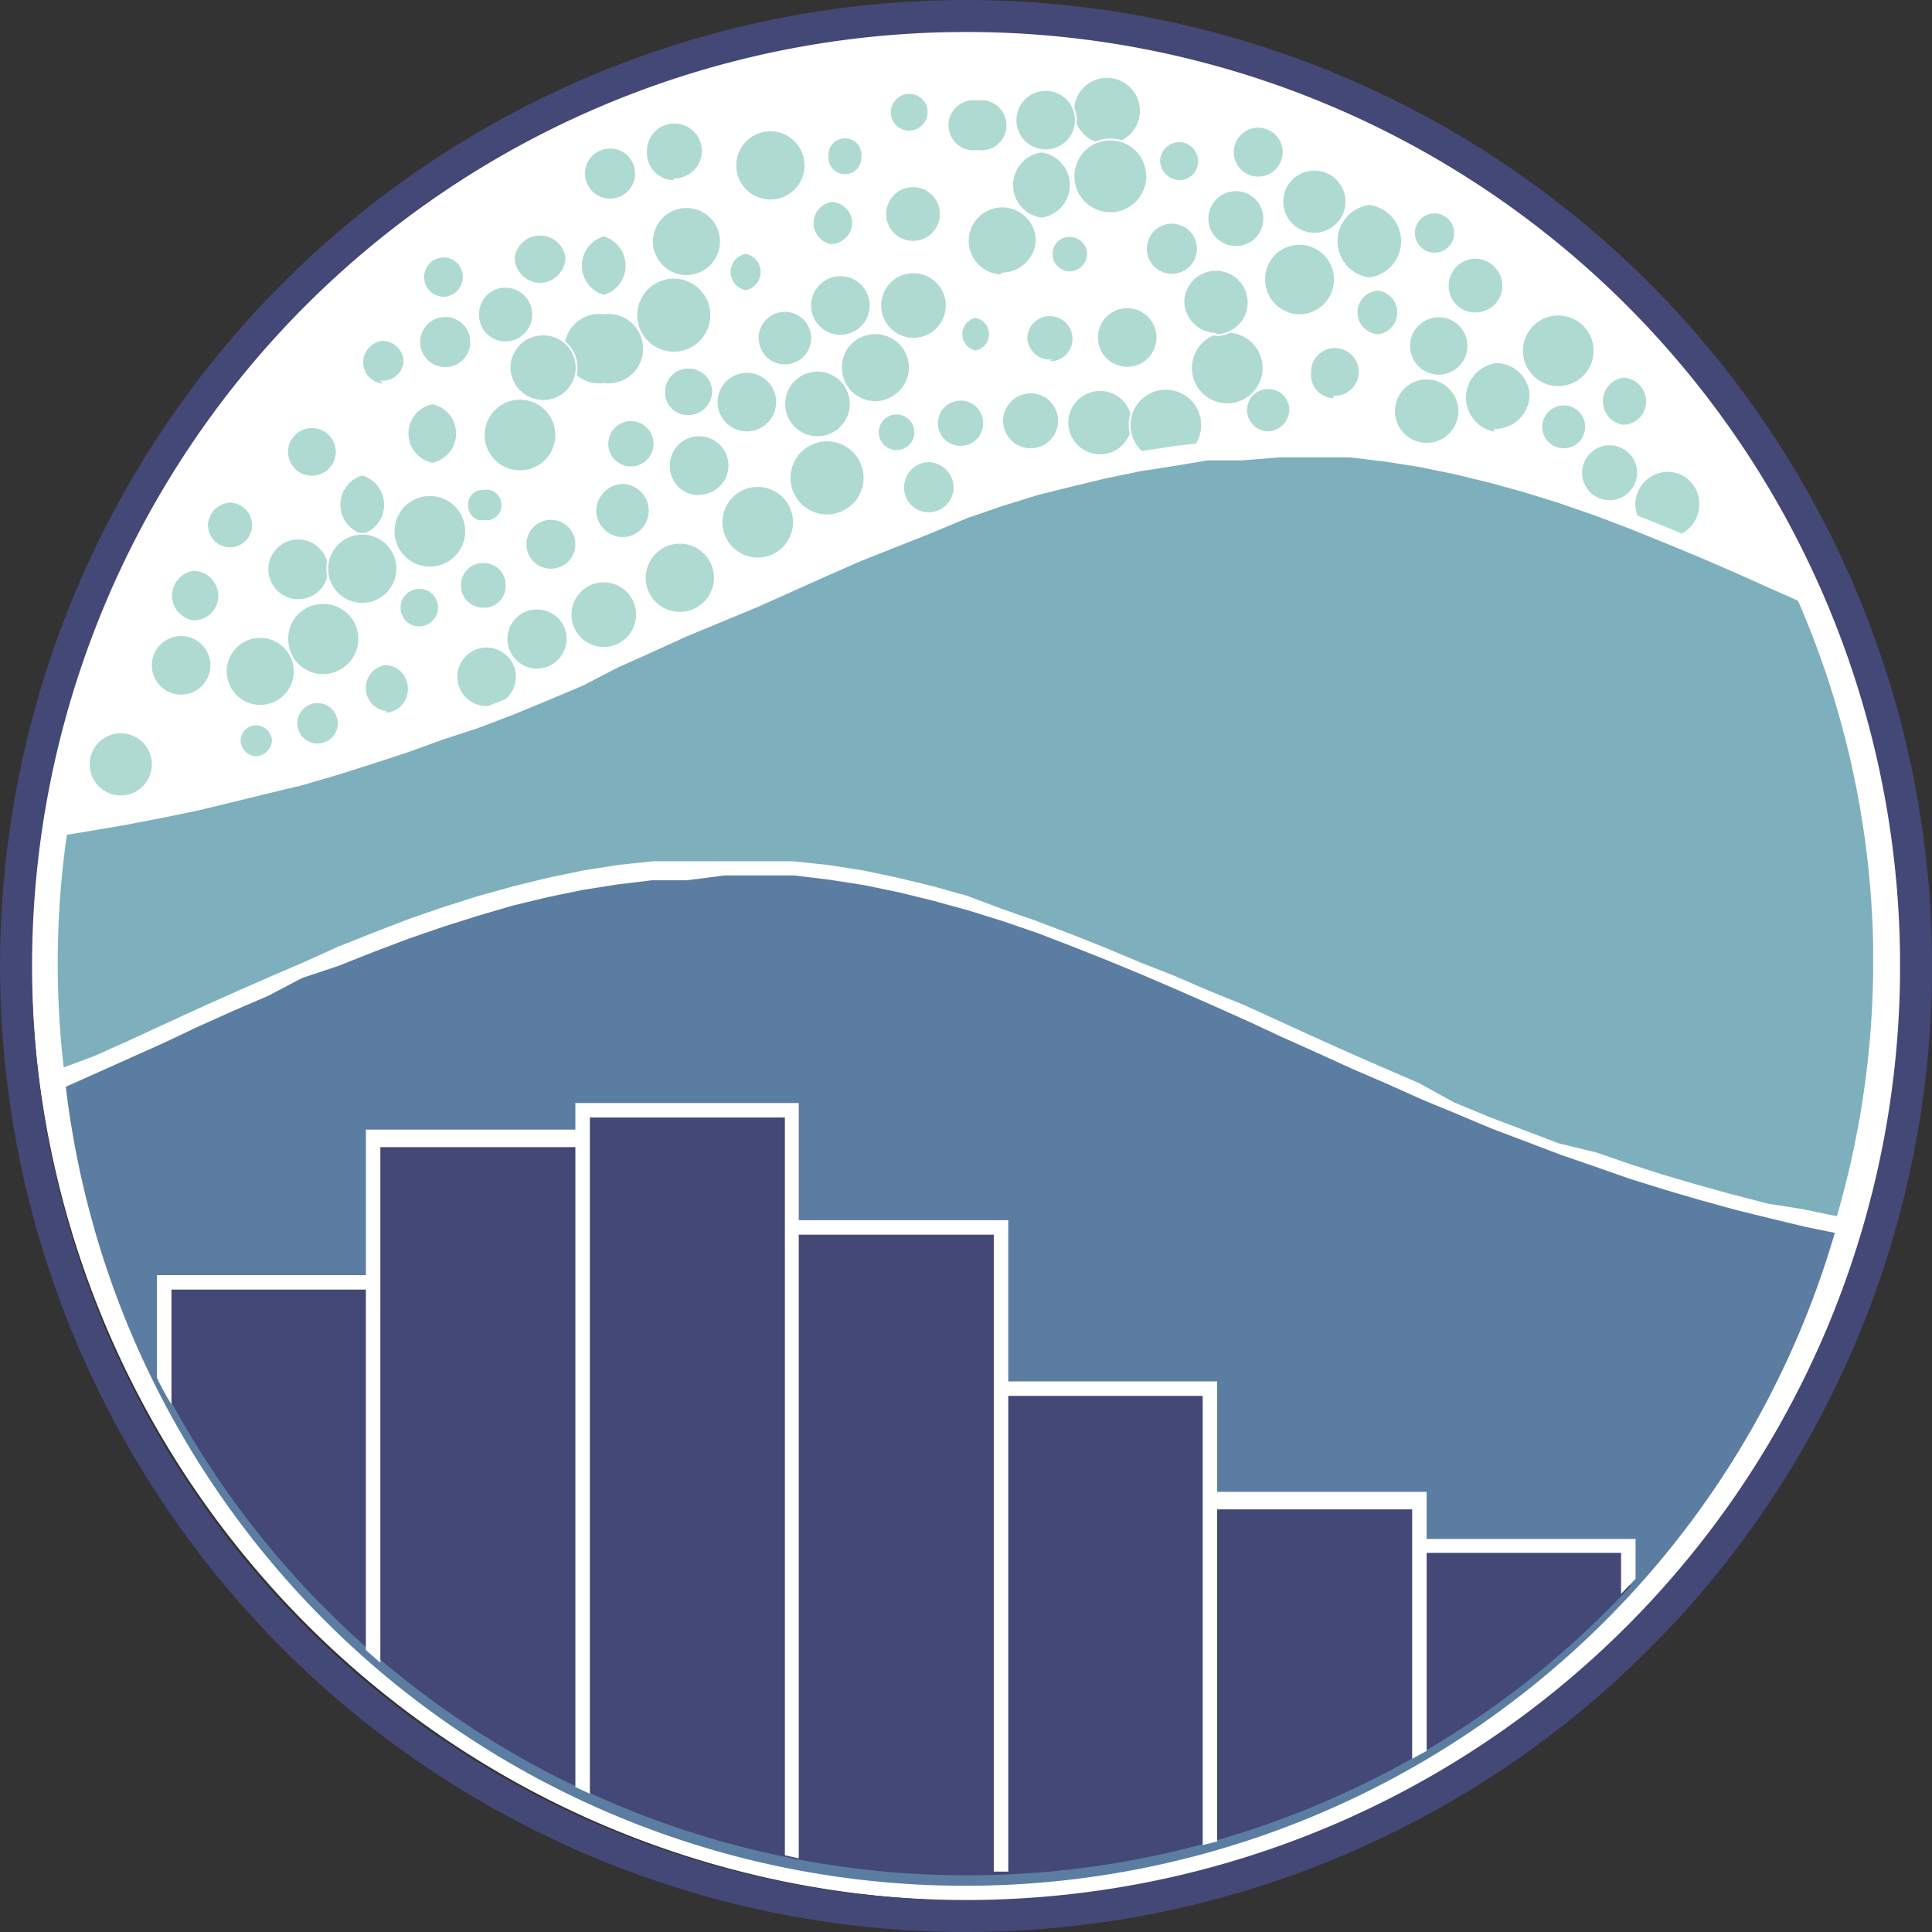
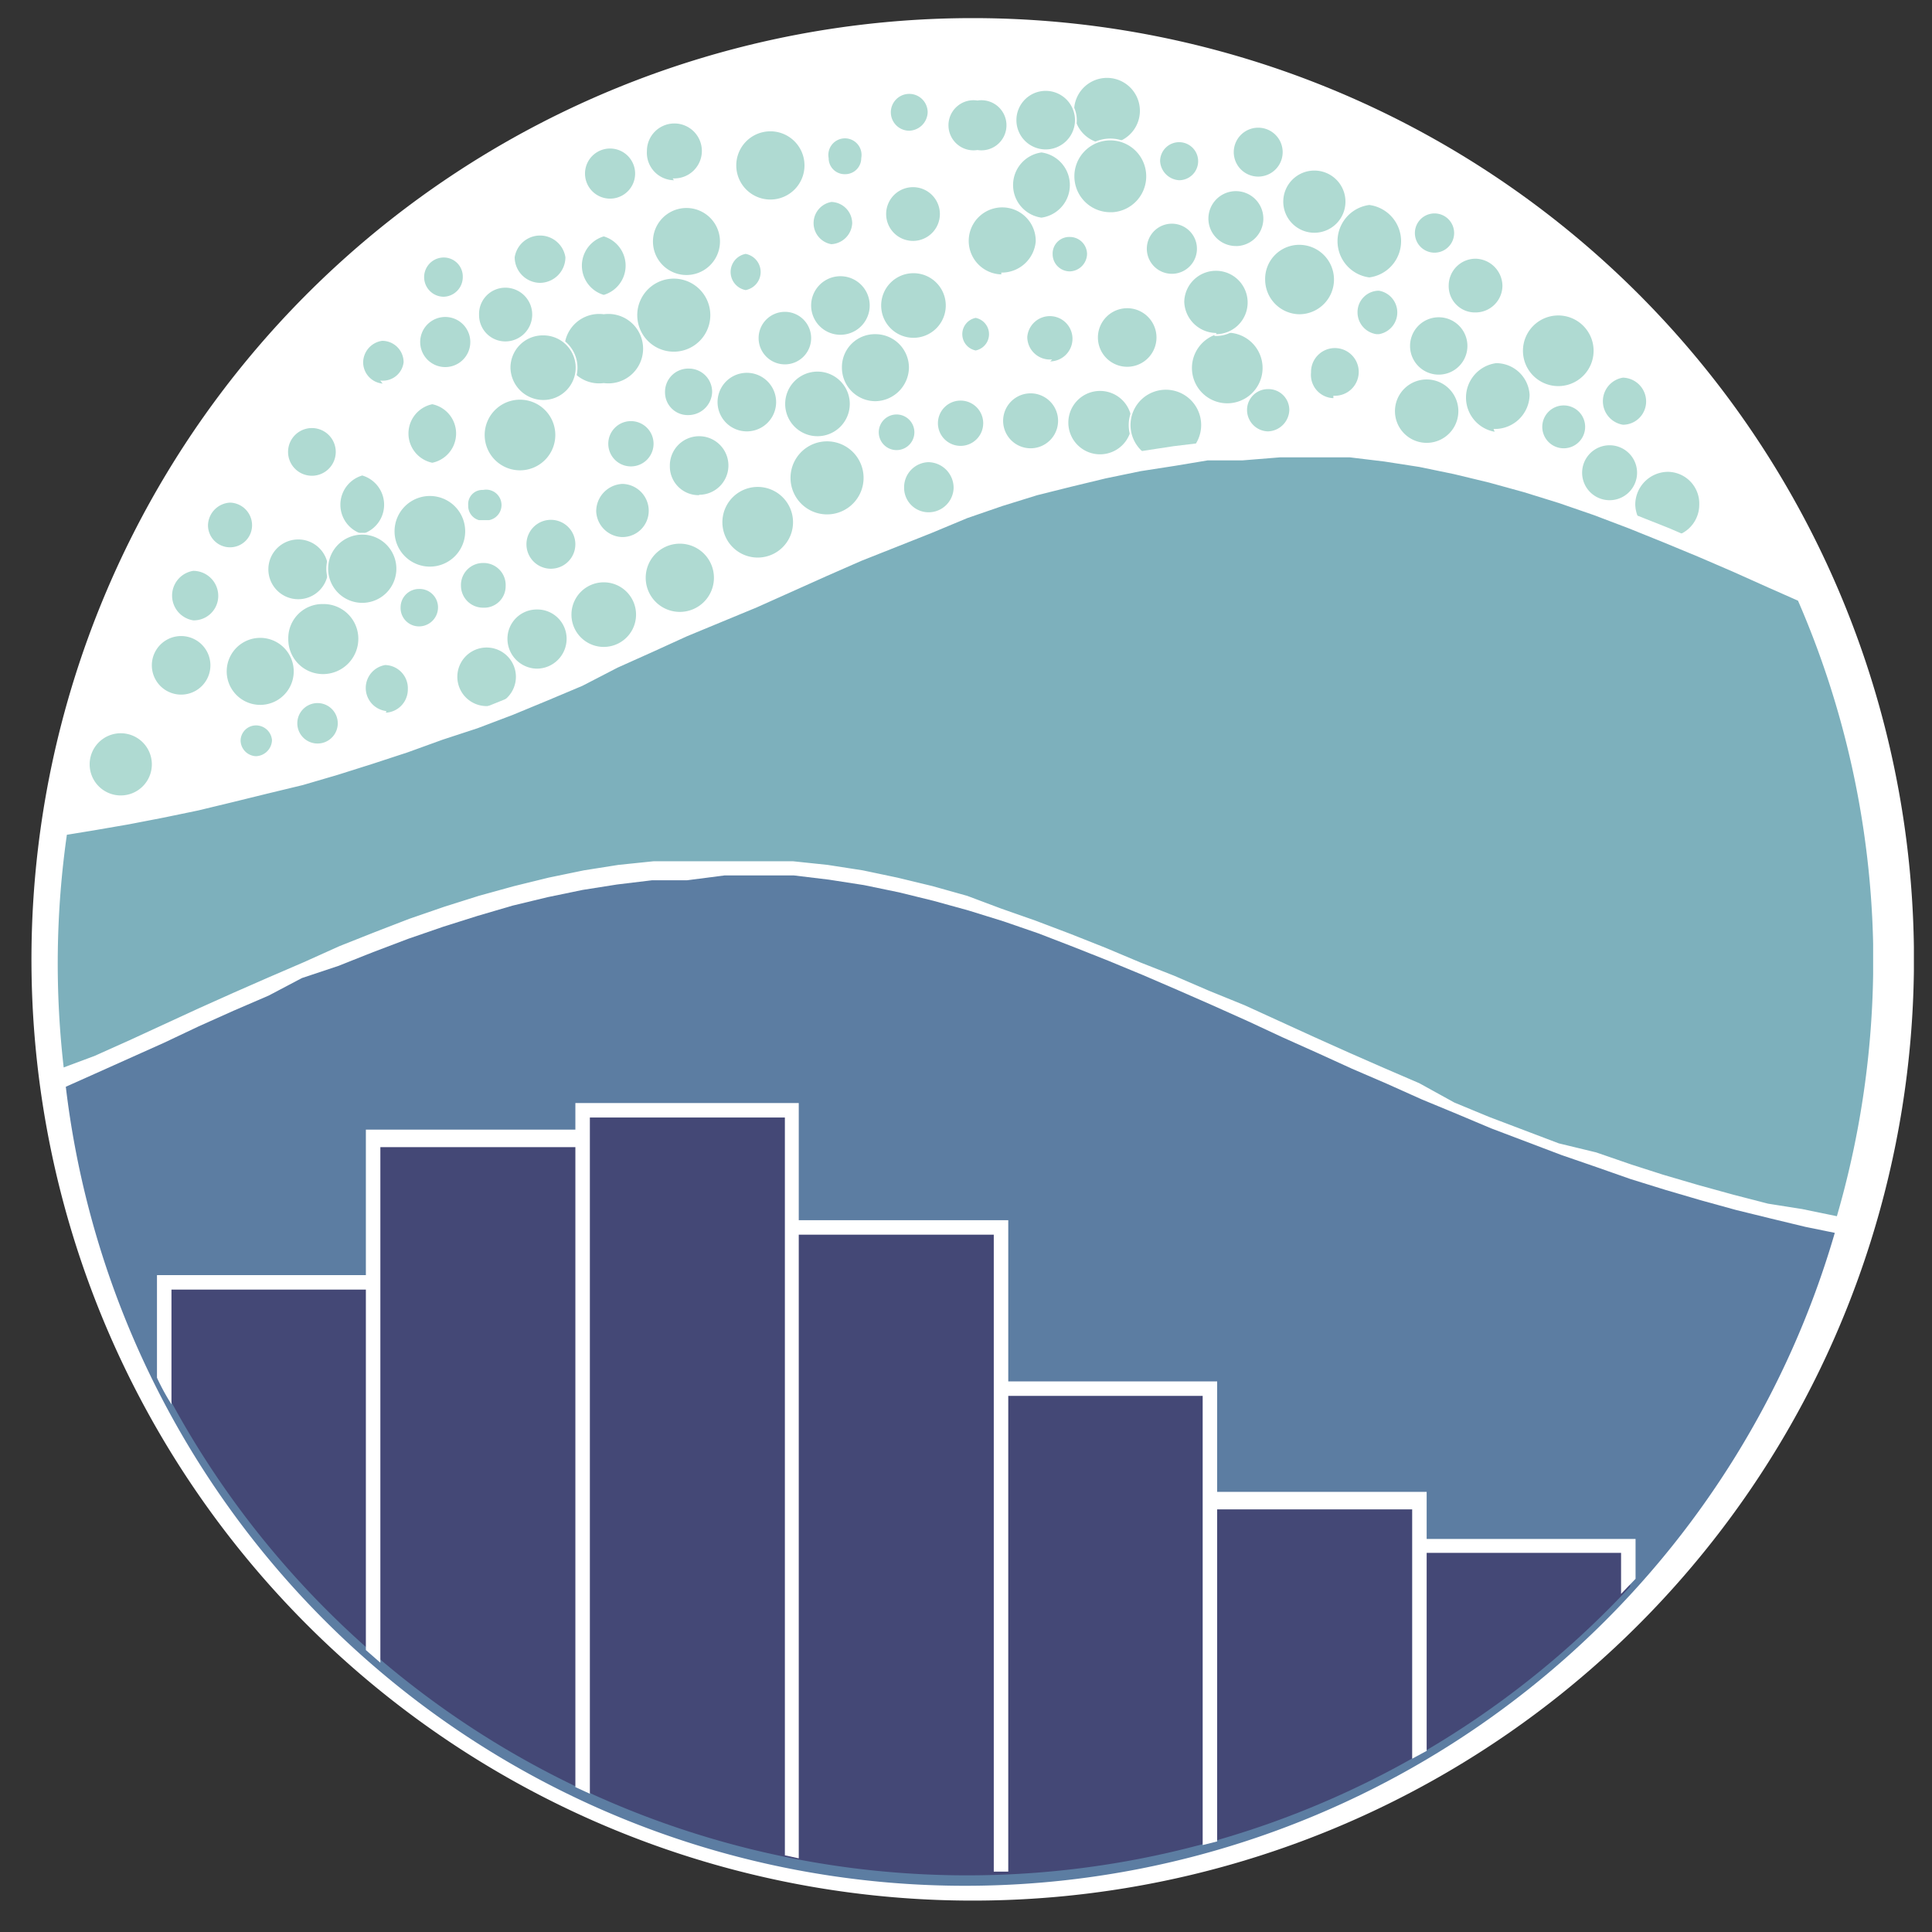
<svg xmlns="http://www.w3.org/2000/svg" id="Layer_1" data-name="Layer 1" viewBox="0 0 32 32">
  <rect x="0" y="0" width="32" height="32" fill="#333333" stroke="none" />
  <defs>
    <style>.cls-1{fill:#fff;}.cls-2{fill:#afdad2;stroke-width:0.03px;}.cls-2,.cls-3{stroke:#fff;stroke-miterlimit:37.8;}.cls-3{fill:#7db0bc;stroke-width:0.13px;}.cls-4{fill:#5c7da2;}.cls-5{fill:#444876;}</style>
  </defs>
  <path class="cls-1" d="M16.11.3A15.59,15.59,0,1,0,31.7,16.08v-.39A15.59,15.59,0,0,0,16.11.3Z" />
  <path class="cls-2" d="M12.55,9.25a.6.6,0,1,0,0-1.2.6.6,0,1,0,0,1.2Zm-1.29.9a.58.58,0,1,0-.58-.58A.58.58,0,0,0,11.26,10.15ZM10,10.73a.55.55,0,0,0,0-1.1h0a.55.55,0,0,0,0,1.1Zm3.62-2.2a.62.62,0,1,0,0-1.23h0a.62.62,0,0,0,0,1.23Zm-4.56.9a.42.42,0,1,0,0-.83.42.42,0,0,0,0,.83Zm-1,2.28a.5.5,0,0,0,0-1h0a.5.5,0,0,0,0,1ZM8.69,7.8a.6.6,0,0,0,0-1.19h0a.6.6,0,1,0,0,1.19Zm1.6,1.11a.45.45,0,0,0,.47-.45A.46.46,0,0,0,10.31,8h0a.47.47,0,0,0-.45.47A.46.46,0,0,0,10.29,8.91Zm7.93-1.37A.54.54,0,1,0,17.68,7,.54.54,0,0,0,18.22,7.54ZM6.94,10.39a.33.33,0,0,0,.33-.33.32.32,0,0,0-.33-.32.32.32,0,0,0-.32.32.32.32,0,0,0,.32.33ZM8,10.08a.37.37,0,0,0,.39-.37A.38.38,0,0,0,8,9.31H8a.38.38,0,0,0-.38.39.38.38,0,0,0,.38.38Zm-2-1.22a.52.52,0,0,0,0-1h0a.52.52,0,0,0,0,1Zm2-.23a.27.27,0,1,0,0-.53h0a.25.25,0,0,0-.26.27A.26.26,0,0,0,8.07,8.63Zm3.58-.42a.5.5,0,1,0-.5-.49A.49.49,0,0,0,11.65,8.21Zm3.79.29a.43.43,0,0,0,.44-.42.44.44,0,0,0-.43-.44h0a.43.43,0,0,0-.42.44.42.42,0,0,0,.42.42Zm.79-2.68a.29.29,0,0,0,0-.57.29.29,0,0,0,0,.57Zm.91,1.62a.47.47,0,1,0,0-.94h0a.47.47,0,1,0,0,.94Zm-4.7-.28a.48.48,0,0,0,0-1h0a.48.48,0,1,0,0,1ZM6.37,11.82a.4.4,0,0,0,.4-.4A.4.4,0,0,0,6.38,11h0a.4.4,0,0,0,0,.79Z" />
  <path class="cls-2" d="M19.31,7.64a.6.6,0,0,0,.6-.6.6.6,0,0,0-1.2,0A.6.6,0,0,0,19.31,7.64Zm-5.77-.4a.55.55,0,0,0,.55-.55.55.55,0,1,0-1.1,0,.55.55,0,0,0,.55.55Zm-6.38.44a.51.51,0,0,0,0-1h0a.51.51,0,0,0,0,1ZM10,6.36a.59.59,0,1,0,0-1.17h0a.59.59,0,1,0,0,1.17Zm11,.8a.38.38,0,0,0,.37-.37A.36.36,0,0,0,21,6.43h0a.36.36,0,0,0-.36.36.37.37,0,0,0,.36.37ZM8.37,5.67a.46.46,0,1,0,0-.92h0a.45.45,0,0,0-.45.47.45.45,0,0,0,.45.45Zm2.09,2.07a.39.39,0,1,0-.4-.39.39.39,0,0,0,.4.39Zm.94-.85a.41.41,0,0,0,.41-.39.4.4,0,0,0-.4-.41h0A.4.4,0,0,0,11,6.5.39.39,0,0,0,11.4,6.89Zm-6.17,1a.41.41,0,0,0,0-.81h0a.41.41,0,1,0,0,.81Zm1.1-1.57A.36.36,0,0,0,6.7,6a.37.37,0,0,0-.37-.37A.38.38,0,0,0,6,6a.37.37,0,0,0,.37.37Zm8.52,1.15a.31.31,0,0,0,0-.62h0a.31.31,0,0,0,0,.62ZM4.94,9.94a.51.51,0,1,0-.51-.51.51.51,0,0,0,.51.51ZM3.8,9.08a.38.38,0,0,0,.39-.38.39.39,0,0,0-.38-.39h0a.4.4,0,0,0-.38.39A.38.38,0,0,0,3.8,9.08ZM15.91,7.4a.39.39,0,0,0,0-.78h0a.39.39,0,0,0,0,.78Zm-8.8,2a.6.6,0,1,0-.59-.6.6.6,0,0,0,.59.6Z" />
  <path class="cls-2" d="M20.25,6.69a.6.6,0,1,0,0-1.19h0a.6.6,0,0,0,0,1.19Zm-15,5.64A.35.35,0,1,0,4.91,12,.35.35,0,0,0,5.26,12.33Zm8.67-6.77a.48.48,0,0,0,0-1h0a.48.48,0,0,0,0,1Zm9.91.66a.49.49,0,1,0-.49-.49A.49.49,0,0,0,23.84,6.22ZM17.36,6A.39.39,0,1,0,17,5.58a.39.39,0,0,0,.39.39ZM8.89,11.09a.51.51,0,0,0,.51-.51.5.5,0,0,0-.51-.5h0a.5.5,0,0,0-.5.5A.51.51,0,0,0,8.89,11.09Zm9.78-5a.48.48,0,1,0,0-1,.48.48,0,1,0,0,1Zm3.43.48a.41.41,0,1,0-.4-.4A.4.4,0,0,0,22.1,6.61Zm3.79.87a.37.37,0,1,0-.36-.37.37.37,0,0,0,.36.37ZM12.35,4.82a.32.32,0,0,0,0-.63h0a.32.32,0,0,0,0,.63ZM15.19,4a.46.46,0,0,0,0-.91h0a.46.46,0,1,0,0,.91ZM25.81,6.41a.6.6,0,1,0-.6-.6.6.6,0,0,0,.6.6ZM14.5,6.66a.58.58,0,0,0,.57-.57.57.57,0,0,0-.57-.57.56.56,0,0,0-.57.57A.57.57,0,0,0,14.5,6.66Zm2.1-2.13A.58.58,0,0,0,17.17,4a.57.57,0,1,0-.57.56Zm4.92.69a.59.59,0,0,0,0-1.18h0a.58.58,0,0,0-.58.6A.59.59,0,0,0,21.52,5.22ZM27.6,8.91a.55.55,0,0,0,.56-.55.54.54,0,0,0-.54-.56h0a.56.56,0,0,0-.55.56A.57.57,0,0,0,27.6,8.91ZM15.06,2.18a.33.33,0,0,0,.32-.32.32.32,0,0,0-.32-.32.32.32,0,0,0-.32.32.32.32,0,0,0,.32.32Z" />
  <path class="cls-2" d="M20.13,5.55A.54.54,0,1,0,19.6,5a.55.55,0,0,0,.53.53Zm-.72-1a.43.43,0,1,0,0-.86h0a.43.43,0,0,0,0,.86Zm-2.16-.93a.56.56,0,0,0,0-1.11h0a.56.56,0,0,0,0,1.11ZM11.16,5.84a.62.62,0,1,0,0-1.24h0a.62.62,0,1,0,0,1.24ZM7.34,4.93a.34.34,0,0,0,.34-.34.33.33,0,0,0-.33-.34h0a.34.34,0,0,0,0,.68Zm1.6-.23a.44.44,0,0,0,.44-.44.44.44,0,0,0-.87,0A.44.44,0,0,0,8.94,4.7ZM23.63,7.35a.54.54,0,0,0,0-1.08h0a.54.54,0,1,0,0,1.08ZM17.72,4.51a.31.31,0,0,0,.3-.3.3.3,0,0,0-.3-.3h0a.29.29,0,0,0-.3.3A.3.3,0,0,0,17.72,4.51Zm-6.35.06a.57.57,0,0,0,0-1.14h0a.57.57,0,0,0,0,1.14ZM3,11.52a.49.49,0,0,0,0-1H3a.49.49,0,1,0,0,1Zm1.31.17a.57.57,0,1,0,0-1.14h0a.57.57,0,1,0,0,1.14ZM9,6.64a.55.55,0,0,0,.55-.55A.55.55,0,0,0,9,5.54H9a.55.55,0,0,0-.56.55A.56.56,0,0,0,9,6.64ZM3.2,10.29a.42.42,0,0,0,.43-.42.43.43,0,0,0-.43-.43h0a.43.43,0,0,0,0,.85Zm17.24-6.2A.47.47,0,1,0,20,3.62a.47.47,0,0,0,.47.47Zm-13,2a.43.43,0,0,0,0-.85.43.43,0,1,0,0,.85Z" />
  <path class="cls-2" d="M5.35,11.18a.6.6,0,0,0,.6-.6.59.59,0,0,0-.6-.59.58.58,0,0,0-.59.59A.59.59,0,0,0,5.35,11.18ZM24.76,7.12a.59.59,0,0,0,.59-.58A.57.57,0,0,0,24.78,6h0a.59.59,0,0,0,0,1.17Zm2.11-.07a.4.4,0,0,0,.41-.4.41.41,0,0,0-.4-.41h0a.41.41,0,0,0,0,.81ZM13,6.05a.45.45,0,1,0-.45-.45.45.45,0,0,0,.45.45Zm9.84-.5a.38.38,0,0,0,0-.75h0a.37.37,0,0,0-.37.38A.38.38,0,0,0,22.8,5.55Zm-.16-.94a.62.62,0,0,0,0-1.23h0a.62.62,0,0,0,0,1.23Zm-7.55,1a.55.55,0,1,0-.55-.55.55.55,0,0,0,.55.55ZM26.66,8.3a.47.47,0,1,0-.47-.47A.47.47,0,0,0,26.66,8.3ZM4.24,12.54a.29.29,0,0,0,.28-.28A.28.28,0,0,0,4.24,12h0a.27.27,0,0,0-.27.27A.28.28,0,0,0,4.24,12.54ZM10,4.9a.52.52,0,0,0,0-1h0a.52.52,0,0,0,0,1Zm3.75-.84a.38.38,0,0,0,.38-.36.37.37,0,0,0-.36-.37h0a.37.37,0,0,0,0,.73ZM24.44,5.19a.46.46,0,0,0,.46-.46.47.47,0,0,0-.46-.46.46.46,0,0,0-.46.46A.45.45,0,0,0,24.44,5.19ZM12.76,3.32a.58.58,0,1,0-.58-.57.58.58,0,0,0,.58.57Z" />
  <path class="cls-2" d="M21.77,3.87a.53.53,0,1,0-.53-.53.53.53,0,0,0,.53.53ZM10.17,3.3a.43.43,0,0,0,0-.85h0a.43.43,0,1,0,0,.85Zm1-.33a.47.47,0,1,0-.47-.47A.47.47,0,0,0,11.19,3Zm7.24-.58a.56.56,0,0,0,0-1.11h0a.56.56,0,1,0,0,1.11Zm-2.22.11a.43.43,0,1,0,0-.85.43.43,0,1,0,0,.85ZM19.53,3a.33.33,0,0,0,0-.66h0a.33.33,0,0,0-.33.33A.35.35,0,0,0,19.53,3Z" />
  <path class="cls-2" d="M18.43,3.53A.61.61,0,0,0,19,2.92a.61.61,0,0,0-.61-.61h0a.61.61,0,0,0-.61.61.61.61,0,0,0,.61.61Zm2.41-.59a.42.42,0,1,0,0-.84h0a.42.42,0,1,0,0,.84ZM2,13.19a.53.53,0,1,0-.53-.53A.53.53,0,0,0,2,13.19ZM14,2.9a.28.28,0,0,0,.28-.28.29.29,0,1,0-.57,0A.28.28,0,0,0,14,2.9Zm9.76,1.3a.34.34,0,0,0,0-.68.34.34,0,1,0,0,.68ZM17.32,2.49a.5.5,0,0,0,0-1h0a.5.5,0,1,0,0,1ZM6,10a.58.58,0,0,0,.58-.57A.58.58,0,1,0,6,10Z" />
  <path class="cls-1" d="M21.79,7.32H20.61l-.59,0-.58.07-.59.09-.59.12-.59.14L17.08,8l-.58.18-.59.2-.58.22-.58.23L14.17,9l-.58.25L13,9.53l-.58.26-1.16.53-.58.26-.57.25-.58.26L9,11.33l-.58.23-.57.23L7.25,12l-.58.21-.57.19-.57.18L5,12.75l-.57.15-.57.15-.57.13-.58.12-.57.11-.57.11-.63.09,0,.2a15,15,0,0,0-.06,3.9l0,.36.83-.37.58-.26,1.15-.53L4,16.65l.58-.25.57-.25.58-.24.57-.23.57-.21.57-.2L8,15.09l.57-.16.57-.14.57-.11.57-.09.56-.07.57,0H12l.57,0,.56,0,.57.06.57.09.56.12.57.14.57.15.57.18.57.2.57.21.57.23.58.24.57.25.58.25.57.26,1.16.53.57.26.58.26.58.25.58.24.58.24.58.23.59.22.58.2.58.2.58.18.58.17.59.16.58.15.58.13.82.18.07-.23a15.69,15.69,0,0,0,.61-4.09V15.6a15.25,15.25,0,0,0-1.16-5.45L30.08,10,30,9.8l-.6-.27-.58-.25L28.23,9l-.58-.25-.58-.23-.58-.21-.59-.21L25.32,8l-.59-.16-.58-.15-.59-.12L23,7.43l-.59-.07Zm-.59.25h.58l.57,0,.58.07.58.09.58.12.57.14.58.16.58.18.58.2L27,8.8l.58.23.58.24.58.25.57.25.51.23A15,15,0,0,1,31,15.6v.59a14.68,14.68,0,0,1-.59,4l-.58-.12L29.28,20l-.57-.15-.58-.16-.58-.17L27,19.29l-.57-.19-.58-.21-.58-.22-.58-.22-.57-.24L23.51,18l-.58-.25-.58-.26-.57-.26-1.16-.53L20,16.41l-.57-.25-.58-.25-.58-.24-.58-.23-.57-.22-.58-.2L16,14.84l-.58-.16-.57-.14-.58-.12-.58-.09-.58-.07-.58,0H11.38l-.58,0-.58.07-.57.09-.58.12-.58.14-.58.16L7.34,15l-.58.2-.58.22-.58.23L5,15.91l-.58.25-.58.25-.58.26-1.15.53-.58.26-.5.22a15.43,15.43,0,0,1,.06-3.84l.44-.07.58-.1.58-.11.57-.12.58-.14.58-.14L5,13l.57-.17.58-.18.58-.2.58-.2L7.91,12l.58-.22.58-.24.58-.24.57-.26.58-.25.58-.26L12.53,10l.58-.26.58-.25.58-.25L14.84,9l.58-.23L16,8.58l.58-.2.57-.18L17.73,8l.58-.14.58-.12.58-.09L20,7.62l.58,0Z" />
  <path class="cls-3" d="M21.2,7.51h.58l.58,0,.58.07.58.09.58.12.58.14.58.16.58.18.58.2.58.22.57.23.58.24.58.25.58.26.52.23a15.11,15.11,0,0,1,1.26,5.73v.51a15.22,15.22,0,0,1-.62,4.08l-.63-.13L29.27,20l-.58-.15-.58-.16-.58-.17L27,19.35l-.58-.2L25.8,19l-.58-.22-.58-.22-.58-.24L23.48,18l-.58-.25-.57-.25-.58-.26-1.16-.53L20,16.47l-.58-.25L18.86,16l-.57-.24-.58-.23-.58-.22-.57-.2L16,14.9l-.57-.16-.58-.14-.57-.12-.58-.09-.57-.06-.58,0-.57,0-.58,0-.57,0-.58.06-.57.09-.58.12-.57.14-.58.16-.57.18-.58.2-.57.22-.58.23L5.05,16l-.58.25-.57.25-.58.26-1.15.53-.58.26L1,17.77a15.16,15.16,0,0,1,.05-4l.49-.08.58-.1.57-.11.58-.12.58-.14.57-.14L5,12.94l.58-.17.57-.18.58-.19.58-.21L7.89,12l.58-.22.58-.24.57-.24L10.2,11l.58-.26.57-.26L12.51,10l.58-.26.58-.26.57-.25L14.82,9l.58-.23L16,8.52l.58-.2.58-.18L17.72,8l.58-.14.58-.12.58-.09L20,7.56l.58,0Z" />
  <path class="cls-4" d="M12,14.5h.57l.58,0,.58.07.58.09.58.12.57.14.58.16.58.18.58.2.57.22.58.23.58.24.58.25.57.25.58.26.58.27.58.26.57.26.58.25.58.26.58.24.57.24.58.22.58.22.58.2.57.2.58.18.58.17.58.16.57.14.58.14.49.1A15,15,0,0,1,1.09,18l.47-.21.58-.26.58-.26L3.29,17l.58-.26.58-.25L5,16.2,5.6,16l.58-.23.58-.22.58-.2.57-.18L8.49,15l.58-.14.58-.12.57-.09.58-.07.58,0Z" />
  <path class="cls-5" d="M13.11,18.39v1.94h3.47V23H20v1.83h3.47v.77H27v.68A15,15,0,0,1,2.72,23v-1.8H6.18V18.83H9.65v-.44Z" />
  <path class="cls-1" d="M13.23,18.27v1.94H16.7v2.67h3.46v1.83h3.47v.78h3.46v.66l-.24.25v-.68H23.63V29l-.24.13V25H20.16v5.5l-.24.06V23.12H16.7V31h-.24V20.45H13.23V30.78L13,30.73V18.51H9.77v.2h0v11l-.24-.11V19H6.3v2.17h0v6.37l-.24-.21V21.36H2.84v1.9a3.75,3.75,0,0,1-.24-.44v-1.7H6.06V18.71H9.53v-.44Z" />
-   <path class="cls-5" d="M16,0A16,16,0,0,1,32,15.8v.4A16,16,0,1,1,16,0Zm0,.53A15.47,15.47,0,1,0,31.47,16.2v-.4A15.46,15.46,0,0,0,16,.53Z" />
</svg>